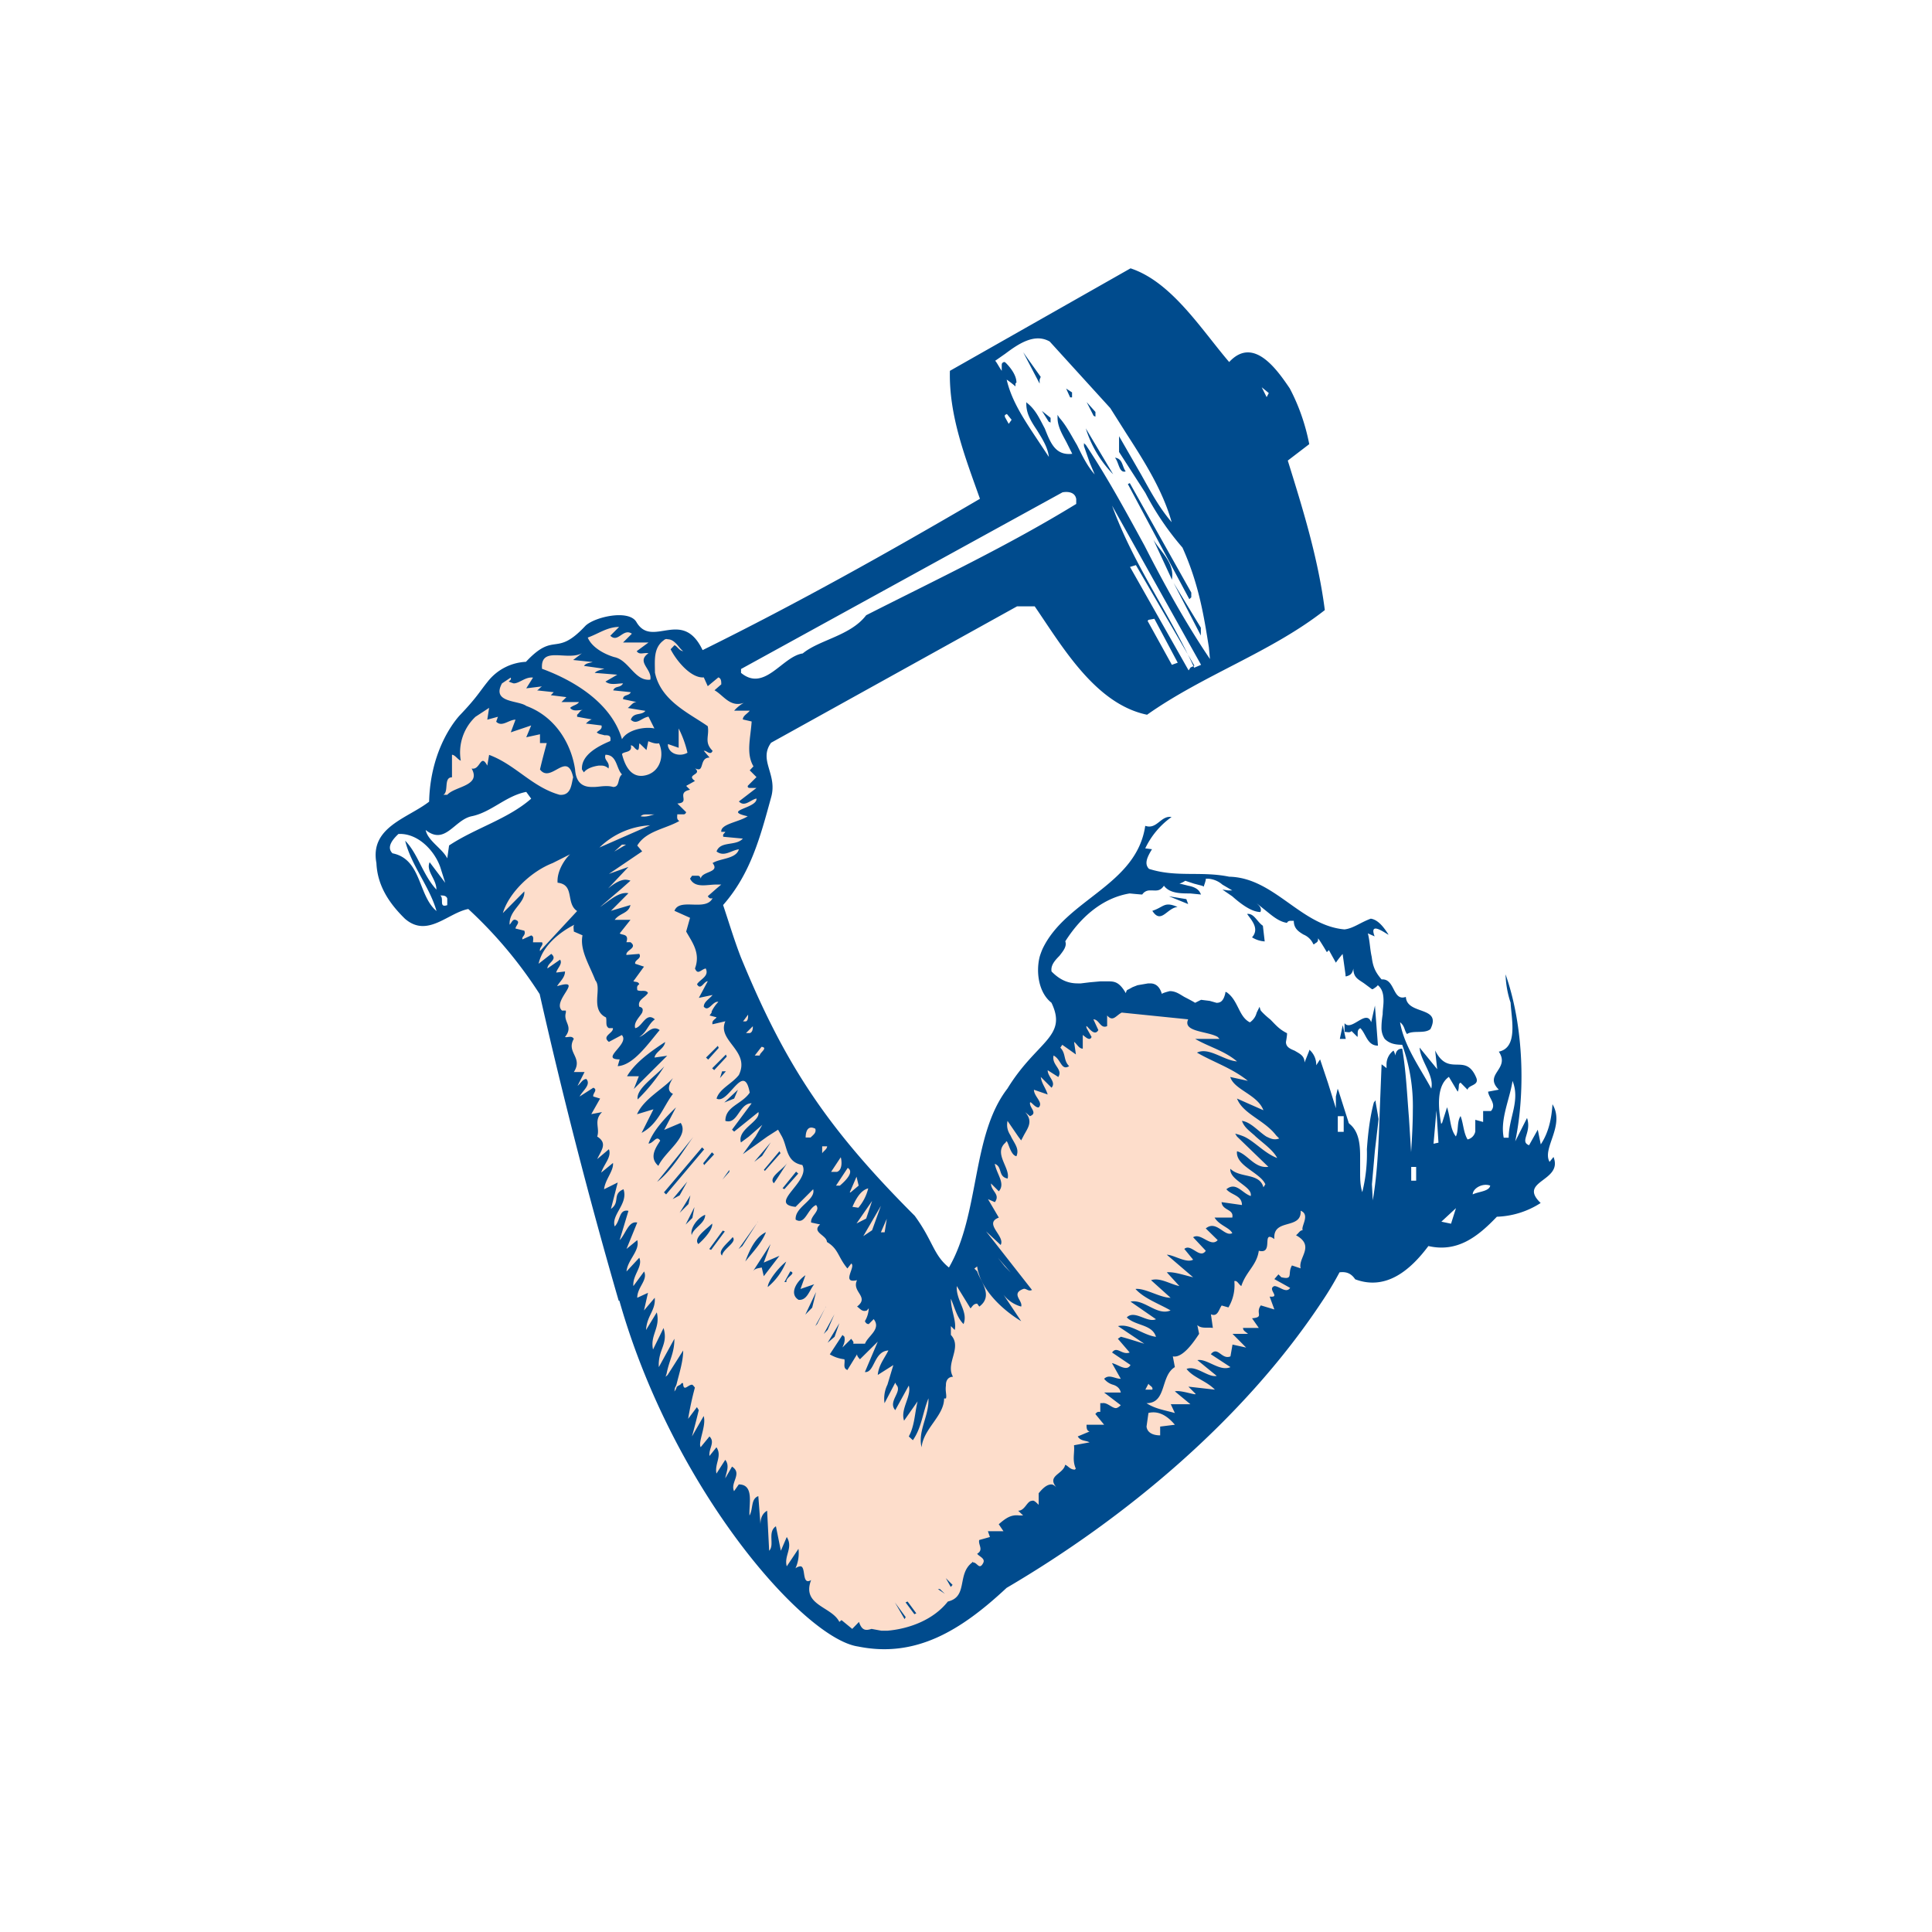
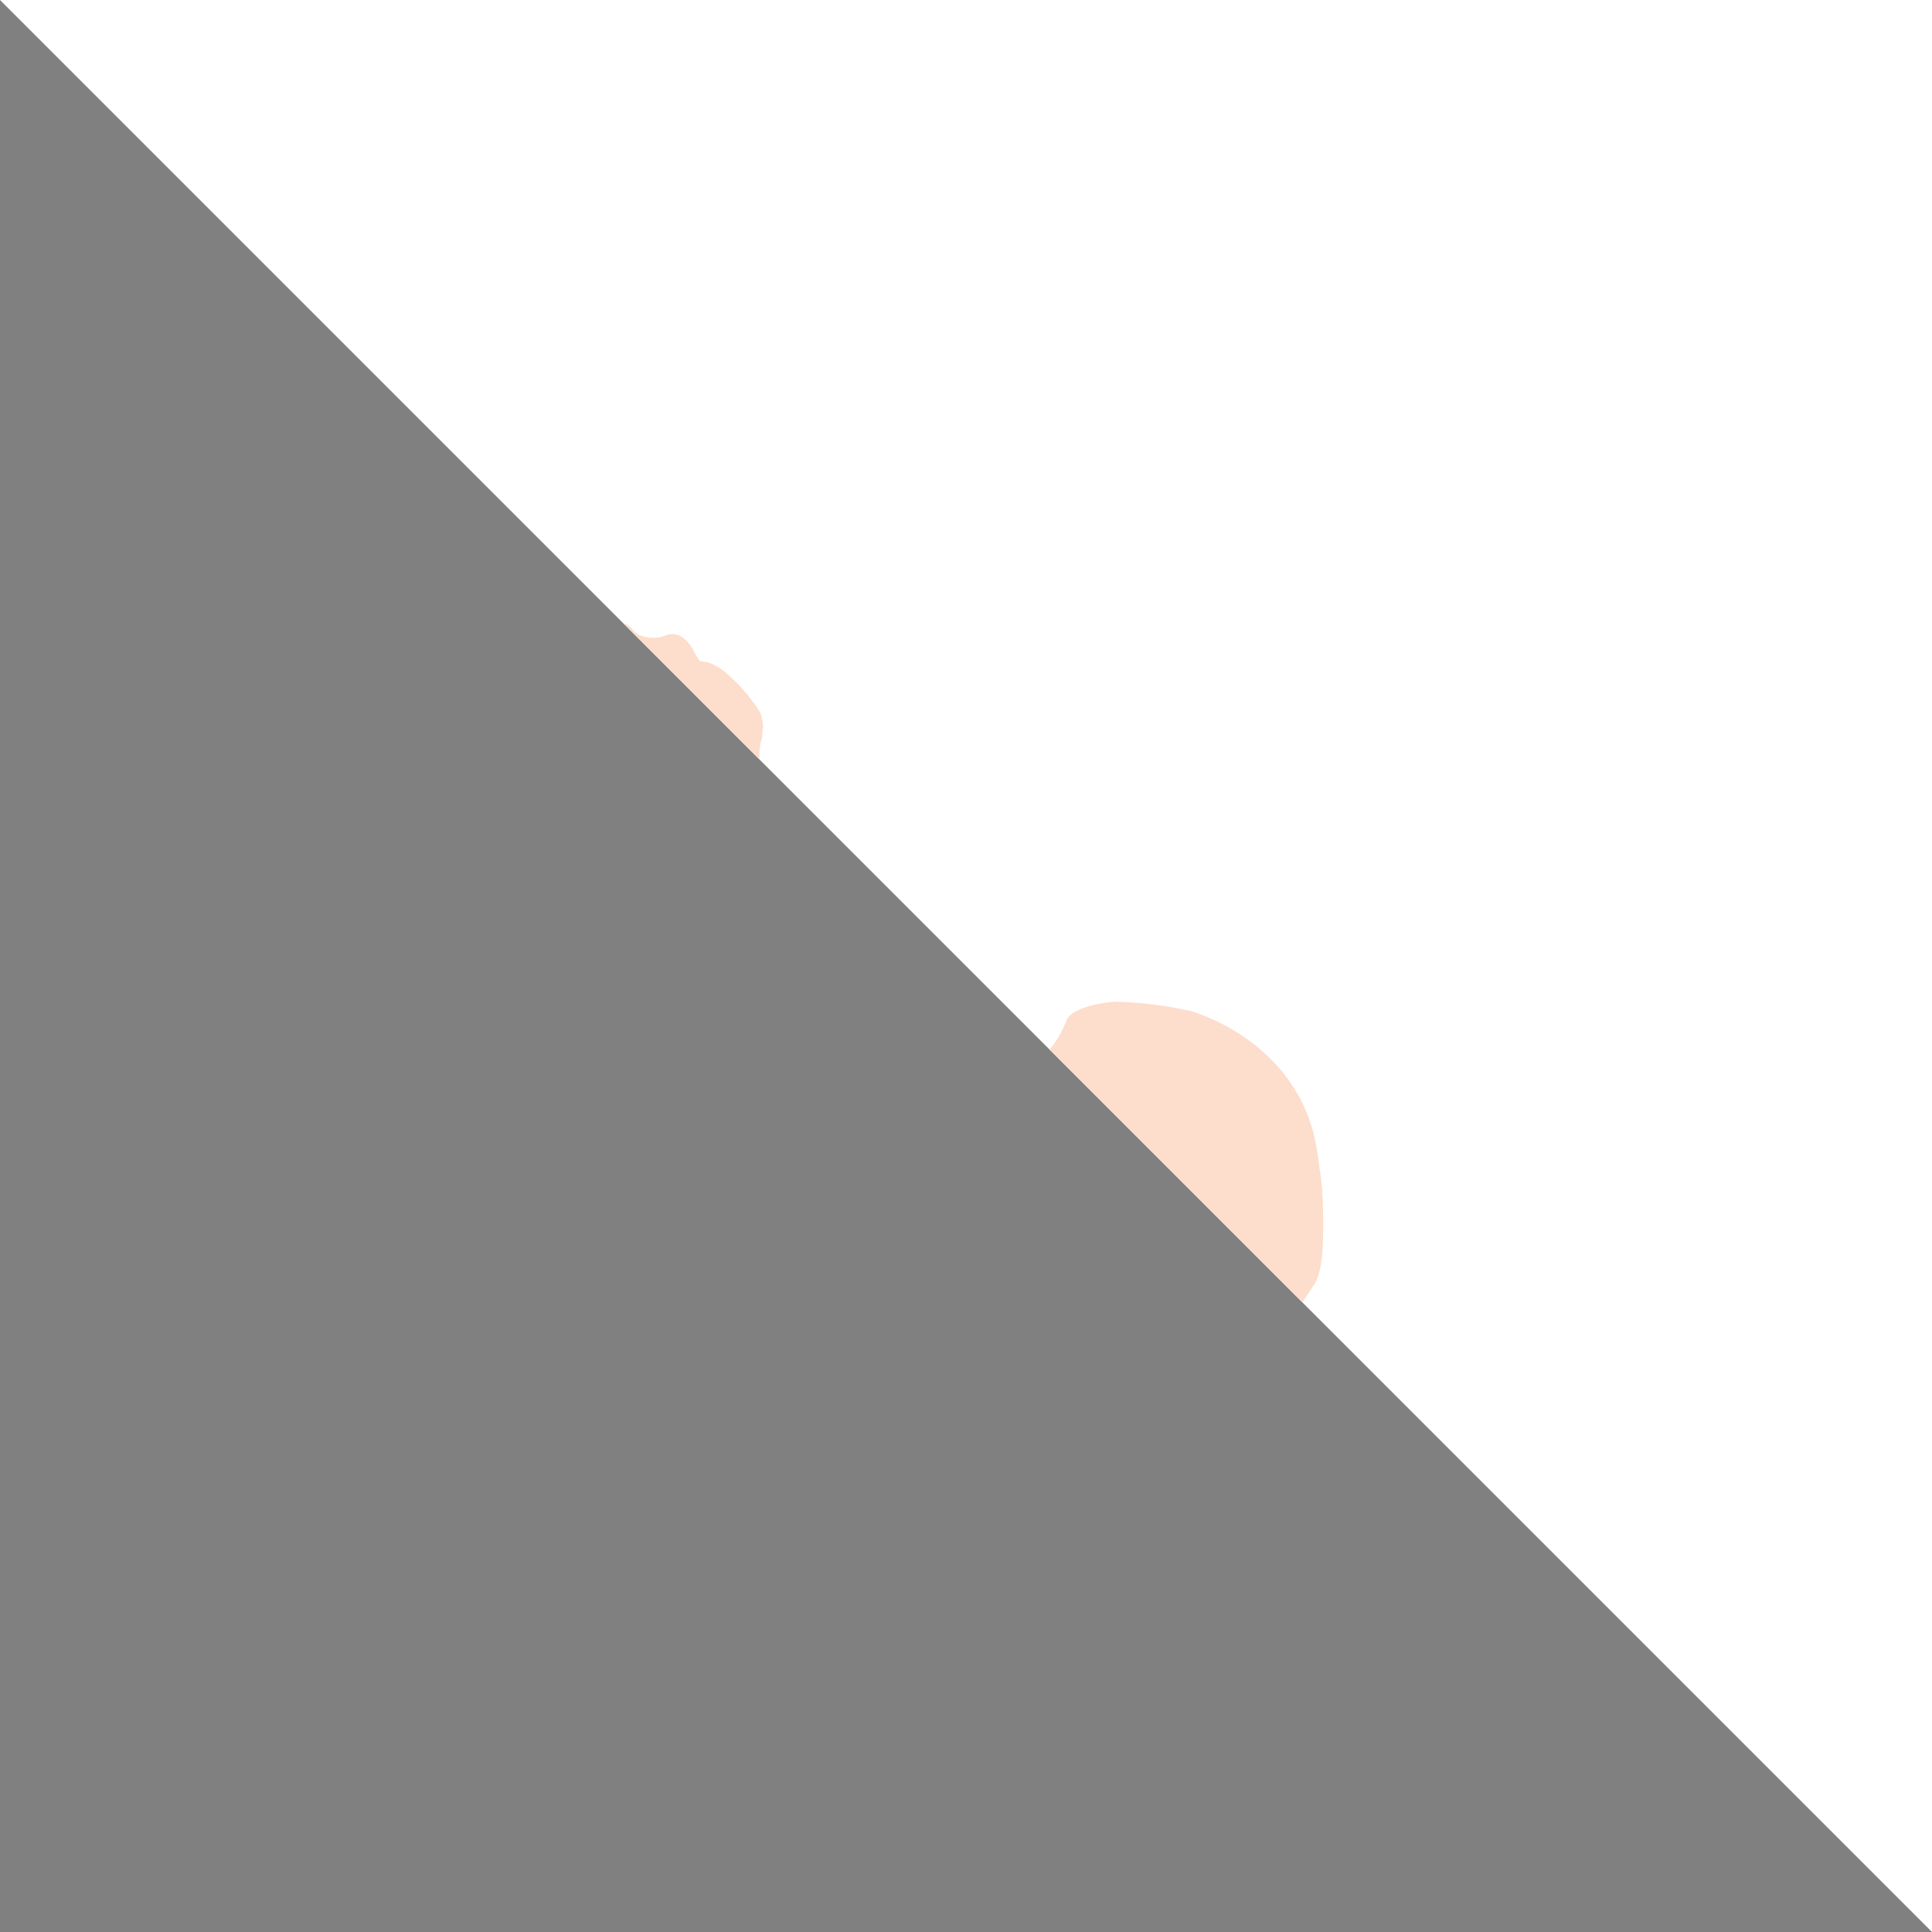
<svg xmlns="http://www.w3.org/2000/svg" viewBox="0 0 18 18">
  <rect x="0" y="0" width="18" height="18" fill="#808080" stroke="none" />
  <g clip-path="url(#a)">
    <path fill="#fff" d="M0 0h18v18H0V0Z" />
    <path fill="#FDDDCB" d="M11.934 9.97c-.327-.381-.7-.5-.82-.545a3.492 3.492 0 0 0-.727-.092c-.154.01-.4.065-.445.164-.038.082-.082.2-.191.31-.073.082-.201.218-.302.373-.163.227-.218.5-.281.81-.055.291-.1.619-.245.864l-.055.1-.092-.073c-.099-.071-.136-.155-.191-.254l-.145-.245c-.82-.811-1.21-1.411-1.63-2.43l-.154-.464v-.055c.245-.283.373-.619.455-.992a.468.468 0 0 0-.009-.228.553.553 0 0 1 0-.346s0-.072.009-.1a.571.571 0 0 0-.028-.127 1.587 1.587 0 0 0-.3-.354c-.081-.074-.136-.092-.172-.11l-.092-.018-.036-.055c-.073-.155-.173-.228-.283-.182-.109.046-.253.008-.291-.036a.21.21 0 0 0-.153-.092.554.554 0 0 0-.275.073c-.153.155-.245.201-.344.201a.177.177 0 0 0-.155.082l-.046.082h-.063a.33.33 0 0 0-.256.126l-.055.092-.236.254a1.29 1.29 0 0 0-.263.774l.036.046.245-.073.346-.145c.009-.01.191-.055.283.09.055.137.1.164.254.319.082.073-.619.537-.619.537l-.081.227c.145.138.19.2.327.373l.264.373.009.01c.218.974.465 1.928.738 2.857.5 1.747 1.692 3.085 2.147 3.158.428.082.747-.027 1.23-.474 0 0 .207-.172.381-.28a9.73 9.73 0 0 0 .846-.61c.373-.292.746-.638.91-.81.337-.338.61-.72.855-1.093 0 0 .082-.082.09-.4.01-.265 0-.519-.027-.674-.027-.163-.035-.545-.363-.937Z" />
-     <path fill="#004B8D" fill-rule="evenodd" d="M14.474 10.78c.09.229-.338.219-.12.428a.799.799 0 0 1-.408.128c-.174.182-.365.336-.638.273-.163.218-.39.419-.682.31-.037-.055-.082-.073-.146-.065a3.035 3.035 0 0 1-.164.273c-.728 1.101-1.837 2.021-2.938 2.667-.428.4-.848.655-1.384.546-.502-.073-1.72-1.456-2.221-3.213 0-.006-.003-.009-.009-.009a49.123 49.123 0 0 1-.736-2.856 4.064 4.064 0 0 0-.665-.793c-.19.036-.382.273-.591.09-.147-.144-.256-.308-.265-.518-.063-.336.292-.417.491-.572.01-.437.201-.711.283-.802.164-.172.183-.218.264-.318a.482.482 0 0 1 .355-.183c.273-.291.273-.035.554-.335.083-.082.4-.156.474-.038.146.256.428-.136.618.264.883-.436 1.73-.91 2.584-1.41-.136-.383-.29-.773-.28-1.192l1.683-.955c.382.126.655.564.919.873.227-.246.447.073.564.245.082.155.145.33.182.52l-.2.153c.136.438.282.902.345 1.393-.499.392-1.128.602-1.656.975-.483-.1-.791-.638-1.047-1.01h-.164L7.184 6.92c-.12.166.063.292 0 .51-.1.365-.19.71-.447 1.002.055.164.101.319.164.483.41 1 .801 1.592 1.621 2.412.172.235.172.363.319.482.29-.501.208-1.23.545-1.667.273-.445.564-.48.41-.8-.118-.092-.146-.282-.11-.427a.683.683 0 0 1 .027-.074c.219-.463.875-.591.957-1.147.109.038.145-.099.245-.082a.76.76 0 0 0-.245.292l.063.008c-.046.074-.074.137-.028.183.256.082.483.019.747.073.42.009.665.455 1.074.491.082-.009.145-.063.245-.1.073.01.128.091.164.146.019.027-.191-.147-.128.019l-.063-.028c.019.072.019.145.036.219.01.081.027.136.092.21.128-.01.1.207.226.163.01.172.338.082.229.3-.055.046-.164.008-.218.046-.028-.038-.019-.073-.065-.11.037.219.182.418.291.618.028-.126-.1-.254-.109-.382l.164.201-.019-.174c.128.256.283.01.384.256.027.072-.074.063-.082.11l-.065-.066c-.027.01-.008.046-.027.084l-.082-.138c-.118.082-.099.291-.072.438l.009-.01.046-.145c.036.117.027.2.082.272.027-.054.008-.136.044-.19.027.073.027.155.065.218a.095.095 0 0 0 .072-.074v-.109l.073.02v-.102h.073c.055-.063-.019-.117-.027-.18l.1-.019c-.146-.146.11-.19 0-.354.181-.038.118-.302.11-.456a.91.91 0 0 1-.047-.264c.173.491.183 1.11.09 1.556l.11-.218c.046.137-.072.219.019.254l.081-.145.028.137c.073-.11.1-.237.109-.374.12.2-.1.41-.027.537l.037-.046Zm-1.41-1.046c-.081 0-.127-.019-.163-.055a.185.185 0 0 1-.03-.109c0-.036.004-.076.011-.12 0-.043.008-.081.008-.125 0-.055-.008-.11-.054-.147 0 .01-.046.038-.046.038h-.008l-.074-.055c-.054-.037-.099-.054-.099-.138-.01.056-.037.065-.065.073h-.008V9.08l-.027-.192a.858.858 0 0 0-.063.081l-.065-.117-.019.019s-.071-.12-.082-.128v.008c0 .02-.008.028-.027.038l-.008.008h-.009a.17.17 0 0 0-.092-.09c-.044-.027-.09-.055-.09-.128h-.028c-.018 0-.03.006-.035.019-.074-.01-.137-.065-.193-.11l-.09-.072.018.017c.017.018.028.037.017.064-.081 0-.18-.073-.262-.146l-.092-.063.054.008h.038l-.092-.054a.227.227 0 0 0-.128-.055h-.027v.01a.41.41 0 0 1-.017.055v.008l-.019-.008-.073-.019-.082-.027a.222.222 0 0 1-.055.027c.01 0 .082.019.082.019.046.008.092.027.11.063l.01.019-.101-.01c-.09 0-.191 0-.245-.072-.036.054-.074.044-.11.044h-.027a.082.082 0 0 0-.065.038c-.017 0-.117-.01-.117-.01-.227.037-.437.19-.6.446.017.046-.019.09-.055.136-.046.046-.082.09-.073.145.09.092.172.111.245.111h.028l.082-.01.1-.009h.063c.065 0 .11 0 .174.11.008-.028.008-.028.027-.036l.036-.02.046-.018.099-.017h.019c.054 0 .09.033.109.099 0-.009.073-.027.073-.027.055 0 .09.027.136.054 0 0 .09.046.1.055l.056-.028.081.01.063.018c.038 0 .065-.017.082-.09v-.01h.01c.055.037.082.091.11.146.027.054.054.109.109.136a.153.153 0 0 0 .063-.09l.027-.055.008.028c0 .008.046.054.092.09.046.046.082.092.156.128v.008c0 .019-.01.074-.01.074 0 .046.037.063.081.081.046.028.092.046.092.11l.044-.11V9.78l.01.008a.185.185 0 0 1 .055.137l.036-.055.073.218.074.237v-.109l.017-.073.01.027.09.283c0 .009.009.017.009.017.082.065.1.174.1.302v.145c0 .063 0 .127.02.19a1.49 1.49 0 0 0 .043-.4c.01-.145.028-.3.065-.436l.017-.02v.02l.027.155-.035.3-.027.308.008.155v-.008c.046-.264.055-.556.065-.837l.017-.428s.037.027.046.036v-.036c0-.054.027-.1.065-.128a.156.156 0 0 1 .017.046c.006-.043.028-.064.064-.064.036.21.045.427.063.646l.02.318c.008-.127.016-.264.016-.39a1.68 1.68 0 0 0-.099-.61Zm-2.53 2.984-.173-.117c.046-.065.09.027.164 0l-.11-.128.028-.019c.073.019.182.055.218.065l-.245-.164c.117-.027.226.082.354.1-.036-.119-.19-.1-.272-.181.073-.074.19.054.272.017l-.237-.164c.128-.027.246.136.373.082-.109-.063-.245-.11-.327-.2.09-.01.229.082.327.082l-.182-.164c.084-.027.174.036.264.055l-.117-.128c.063-.008.163.027.245.046l-.245-.21c.063 0 .182.082.245.046l-.082-.1c.063-.055.145.1.2.017l-.118-.126c.074-.046.164.099.229.027l-.111-.109c.1-.082.174.082.247.044-.027-.054-.12-.071-.165-.145h.165c.017-.081-.092-.063-.1-.144l.19.027c0-.092-.1-.092-.145-.147.09-.073.145.036.227.063.019-.09-.2-.145-.19-.254.09.09.272.036.308.173l.018-.028c-.046-.109-.28-.172-.264-.308.1.027.164.163.292.145l-.292-.282-.017-.027a.56.56 0 0 1 .082.027c.099.045.19.155.309.2-.036-.072-.128-.136-.2-.2l-.01-.01c-.063-.054-.099-.082-.118-.136.082.01.155.1.227.146.037.018.073.036.12.018l-.028-.028c-.11-.145-.31-.2-.365-.344l.246.109c-.055-.147-.273-.19-.309-.31l.164.036c-.145-.118-.319-.173-.474-.263.11-.054.247.072.373.082-.117-.1-.264-.136-.39-.21h.227l-.017-.018c-.093-.055-.33-.045-.275-.164l-.619-.063c-.054.027-.081.09-.136.027v.099c-.063.029-.073-.063-.128-.063l.046.1c-.046.082-.128-.092-.109-.018l.046.082c-.018.046-.065-.009-.082-.018v.127c-.037 0-.054-.045-.081-.063l.017.117-.127-.09-.018.027c.054.055.027.118.082.172-.074.046-.074-.063-.145-.099-.02.09.09.126.044.2l-.099-.063c0 .063.082.109.036.163l-.1-.1c.008.063.045.1.064.163l-.128-.044c0 .063.09.118.045.164-.036.008-.082-.074-.082-.038 0 .046.073.092 0 .12l-.045-.038c.082.092.018.155-.018.228l-.019.036-.027-.036-.1-.146c-.01.054 0 .092.028.136l.009.019c.035.065.073.109.046.174-.065-.01-.082-.183-.1-.128-.119.1.045.237.018.336-.092-.017-.046-.11-.12-.137.02.101.101.183.038.256l-.073-.073c0 .073.09.1.036.174l-.064-.028.101.172c-.147.055.063.173.017.255l-.136-.127.428.546c-.036.018-.055-.019-.082-.009-.118.045 0 .11-.019.164a.31.31 0 0 1-.164-.11l.164.246c-.18-.109-.382-.3-.41-.51l-.026.02.027.027c.027.09.155.226.019.327l-.02-.027c-.035 0-.045.027-.062.044l-.128-.208c-.009.136.11.237.063.354-.063-.063-.082-.155-.118-.236 0 .109.055.21.036.291l-.036-.036v.082c.11.118-.054.263.02.39-.047 0-.066.038-.066.074v.008c-.008.055.01.092 0 .12h-.017c0 .163-.192.28-.21.455-.037-.155.072-.292.064-.456-.055.137-.063.273-.145.39l-.038-.035c.055-.1.055-.218.082-.327l-.126.18c-.037-.109.072-.226.044-.327l-.126.229c-.073-.082.072-.174.009-.237l-.009-.019-.01.019-.09.172a.293.293 0 0 1 .027-.172l.055-.183-.145.092c.008-.092.063-.155.099-.228-.137.008-.128.21-.219.201l.12-.283-.166.164c-.008-.009-.027-.027-.027-.046l-.09.146c-.046-.018-.019-.064-.028-.1a.333.333 0 0 1-.136-.046l.118-.18.018.016c.009.046-.008.073-.018.1l.082-.081c.01.019.027.027.018.046h.11c.027-.073.154-.136.081-.229l-.046.046c-.017 0-.027-.008-.036-.027a.25.25 0 0 0 .036-.12l-.017.02c-.046.018-.065-.02-.092-.036.12-.092-.054-.136 0-.246-.153.036-.008-.127-.054-.155l-.036.046c-.09-.109-.082-.182-.191-.247 0-.063-.147-.09-.063-.163l-.084-.018c-.008-.064.092-.109.046-.163-.082.036-.1.19-.19.136-.01-.119.19-.182.163-.283l-.164.164c-.264-.027.145-.237.063-.39-.153-.028-.136-.164-.19-.265l-.036-.064-.1.064-.228.164.118-.164.063-.109-.126.11-.073.054a.09.09 0 0 1 0-.055c.027-.092.182-.155.163-.228l-.226.182-.02-.018.183-.246c-.119 0-.128.201-.245.164 0-.136.153-.154.227-.263-.055-.301-.2.118-.309.055.027-.092.145-.138.208-.22.11-.227-.208-.317-.126-.5l-.12.028c-.008-.038.028-.046.038-.065l-.065-.017.019-.027v-.01a.343.343 0 0 1 .063-.09c-.054-.01-.09.1-.136.045 0-.046.054-.073.082-.109l-.128.027.083-.155c-.037 0-.065.09-.1.028.027-.046.117-.074.081-.147-.046.01-.073.065-.1 0 .054-.145-.027-.245-.082-.344l.036-.128-.145-.065c.046-.126.291.01.355-.118-.028.009-.036-.008-.045-.018l.082-.072.044-.037h-.044c-.092 0-.201.037-.247-.055l.019-.027h.054c.013 0 .022.009.027.027.009-.071.183-.054.11-.145.073-.046.218-.037.245-.128-.072.009-.136.074-.208.02.036-.101.18-.047.245-.12l-.182-.017c-.008-.027.009-.027.019-.046H6.72c-.008-.074.164-.09.246-.145-.246-.055.092-.073.082-.165-.055.01-.11.083-.164.027l.164-.126h-.055c-.017 0-.027 0-.027-.019l.082-.082-.063-.063.035-.037c-.071-.118-.027-.265-.017-.418l-.082-.019c0-.036.045-.054.064-.082H6.84a.348.348 0 0 1 .09-.073c-.128.046-.19-.071-.273-.117l.063-.055c0-.027 0-.055-.027-.065l-.099.082-.037-.082c-.118.01-.254-.153-.309-.262l.036-.038c.027.01.046.055.082.055-.036-.017-.073-.11-.145-.11-.013-.005-.025-.002-.038.01-.098.072-.081.192-.081.3.054.265.327.383.492.5.017.092-.037.147.045.229-.018.046-.055 0-.074 0h-.008l.054.063c-.09 0-.054.12-.109.109a.077.077 0 0 1-.027-.009c.073.063-.09.055 0 .118l-.082.046.036.036c-.136.027.01.12-.118.128l.082.081c-.008.02-.019.02-.027.02H6.31c0 .026-.008.045.019.062-.128.074-.31.092-.392.229l.046.054-.31.21.182-.065-.19.201c.045-.037.108-.082.163-.082a.16.16 0 0 1 .046.009l-.082.073-.201.172c.082-.054.174-.145.264-.128l-.163.164.182-.054c-.019.081-.1.073-.147.138h.147l-.1.126c.018.019.09 0 .062.082h.038c.072.054-.046.073-.038.119l.12-.01c.027.046-.046.054-.038.092L6 9.006l-.099.136c.017.009.045 0 .055.028-.028.018-.019.035-.019.054.027.019.082-.008.1.027-.027.046-.1.063-.081.128.036.009.036.028.027.055-.019.036-.082.09-.065.145.065-.009.1-.155.183-.082-.063.046-.074.12-.145.164.063-.018.117-.118.19-.064-.108.128-.245.328-.391.336l.018-.063c-.19 0 .1-.145.02-.227l-.12.064c-.072-.055.046-.082.037-.128h-.037c-.036-.02-.017-.063-.027-.1a.134.134 0 0 1-.055-.045c-.063-.092.01-.237-.044-.3-.057-.147-.147-.283-.12-.42l-.081-.035c0-.028-.009-.055.008-.065-.145.073-.3.201-.336.365l.118-.092c.065.054-.036.081-.036.136l.118-.082c.027.038-.028.082-.036.12l.082-.01c0 .056-.046.091-.074.137.265-.081-.054.137.046.227h.036v.019c-.027.09.074.126-.008.227.018.01.063-.018.082.018-.074.128.09.172 0 .309h.1l-.065.128c.028-.02.046-.063.082-.063.046.054-.036.109-.063.163l.128-.082c.046.02-.01.055 0 .082l.063.019-.082.145.1-.019c-.081.082-.018.147-.045.228.1.063.037.128 0 .21l.109-.092c.027.073-.045.136-.072.218l.11-.09c.008.073-.074.155-.083.245l.127-.063-.063.246c.09-.063.008-.137.117-.183.046.137-.117.237-.082.346.055-.054.038-.163.128-.145l-.082.273c.055-.054.082-.182.164-.164l-.1.246.1-.082c.027.099-.09.182-.1.292l.119-.128c.036.082-.065.163-.055.264l.1-.136c.037.081-.064.145-.064.245l.1-.046-.037.164.1-.118c.01.118-.073.164-.081.3l.1-.164c.036.145-.064.21-.035.346l.098-.2c.046.154-.054.2-.044.364l.145-.264c0 .136-.046.19-.073.327l-.009.027.019-.017.145-.228c0 .1-.036.21-.063.319-.019.046-.01.008-.019.063.036-.045 0-.036.055-.063 0 0 .027-.036.027 0 .008.063.046 0 .082 0 .005 0 .014.009.027.027-.027.1-.046.19-.063.291l.082-.109.017.028a6.88 6.88 0 0 1-.063.245l.109-.19c.027.09-.055.245-.028.29l.082-.1c.055.055-.008.11 0 .182l.065-.081c.055.081-.019.153 0 .245l.082-.128c.044.055.008.118 0 .172l.063-.109c.1.065-.019.147.019.229l.044-.063c.147 0 .092.19.1.29.036-.064.01-.154.082-.181l.02.262c0-.054.016-.099.062-.126l.019.373c.054-.054-.019-.174.063-.228l.046.228.055-.128c.063.101-.028.173 0 .273l.109-.163a.338.338 0 0 1-.028.182.087.087 0 0 1 .046-.019c.055 0 .009.183.1.128-.091.237.192.245.263.39l.02-.017.1.082.063-.065c.027.082.063.082.117.065l.092.017h.055c.2-.017.428-.099.564-.272.191-.045.082-.255.227-.364 0-.006.003-.006.01 0 .036 0 .055.072.09.009.028-.046-.035-.063-.054-.09.063-.038.008-.082.019-.128l.1-.028-.019-.054h.145l-.044-.065c.072-.063.118-.09.19-.082h.037l-.046-.044c.064 0 .082-.092.128-.092.018-.008.035.01.063.037v-.108c.018-.02.064-.082.119-.082.012 0 .028.009.046.027-.092-.11.063-.12.082-.21.027.009.044.045.09.045l.009-.009c-.036-.082-.009-.145-.017-.218l.145-.027c-.036-.02-.082-.009-.11-.055l.11-.046c-.028-.008-.028-.036-.028-.063h.164l-.082-.1c.008-.01.019-.02.027-.02h.019v-.081h.019c.044-.009.09.046.126.046.012 0 .028-.01.046-.027l-.155-.118h.155c-.009-.046-.046-.065-.073-.073a.163.163 0 0 1-.082-.055c.046-.046.1 0 .155 0l-.082-.146c.055.01.136.083.172.018Zm.355-4.368.164.027.017.046-.18-.073Zm-.153.136c.11-.036.11-.09.235-.036-.099.009-.153.164-.235.036Zm1.938 1.093c-.037.018-.019.054-.027.082l-.055-.055c-.019.019-.037.008-.065.008v-.081c.065.081.202-.137.248-.009l.035-.155.028.373c-.1 0-.11-.109-.164-.163Zm-3.313-6.28-.09.063c.008 0 .035.055.062.093v-.047c0-.018 0-.027.02-.035h.008l.01.008c.036.036.099.11.099.183l-.009.008V3.6s-.054-.046-.082-.063c.046.2.164.374.283.554l.11.166c-.01-.092-.065-.174-.11-.248-.054-.081-.1-.153-.1-.245v-.017l.008.008c.082.064.12.156.164.237.054.137.1.254.256.236l-.055-.11c-.038-.071-.082-.144-.082-.226v-.027l.017.027c.065.073.11.163.164.254.046.092.092.192.165.274l-.046-.109-.054-.155v-.027l.018.017c.2.302.363.602.546.937.182.357.382.72.61 1.057l-.01-.109c-.044-.274-.09-.583-.246-.929a2.623 2.623 0 0 1-.346-.51l-.245-.381v-.147l.21.365c.081.145.163.3.28.436-.081-.291-.253-.564-.417-.818l-.155-.245-.564-.62c-.145-.083-.3.028-.42.118Zm1.72 2.284-.573-1.073.018-.009.573 1.02v.044l-.019.018Zm-.72-.872c.201.554.528.992.765 1.51l.064-.027-.829-1.483Zm.027-.447c.074.01.065.082.1.128-.062.019-.062-.082-.1-.128Zm-.272-.273.255.428a1.06 1.06 0 0 1-.255-.428Zm-.346-.063-.063-.1.081.065v.044l-.018-.009Zm.2-.226-.037-.082.055.036v.046h-.019Zm-.284-.128-.153-.292.163.229-.01.027v.036Zm1.248 1.856.254.418v.073l-.254-.491Zm-.745-1.556-.065-.128.082.092v.044l-.017-.008Zm-3.857 7.263-.065.035.136-.163-.071.128Zm.082.081-.082.082.1-.163-.018.081Zm.046-.627c-.082.11-.202.319-.338.42l.338-.42Zm.1.118-.354.419-.02-.019.355-.419.02.019Zm-.008.128.081-.101.02.019-.093.1-.008-.018Zm-.101.51-.063.062.082-.163-.019.1Zm.147-1.475-.02-.019.11-.109.008.019-.098.109Zm-.62.682.11-.219-.153.046c.063-.144.245-.236.335-.337-.035.054-.063.12 0 .147-.09.117-.136.28-.291.363Zm-.072-.41.046-.117h-.11c.074-.128.229-.237.355-.319-.008.063-.09.09-.099.145l.118-.017-.31.309Zm.228.718c-.073-.063-.046-.136 0-.208l.017-.027c-.036-.055-.063.027-.109.027.046-.128.164-.247.256-.337l-.11.21.154-.065c.082.127-.145.264-.208.4Zm.055-.927a1.649 1.649 0 0 1-.248.308c-.017-.098.156-.207.248-.308ZM7.262 11.7l-.146.19-.019-.081c-.036.008-.063.008-.082.036l.164-.254-.063.172.146-.063Zm-.2-.319-.146.228-.035.028.182-.256Zm.074.099c-.037.1-.136.201-.192.273.037-.1.092-.227.192-.273Zm-.037-.71-.072.055.154-.182-.082.128Zm.228 1.175h-.019l.055-.1c.063.018-.046.054-.036.1Zm-.692-1.992.128-.128.008.019-.117.126-.019-.017Zm.69 1.801a.588.588 0 0 1-.172.237c0-.054.1-.182.172-.237Zm-.88-.245c-.02-.063.054-.164.125-.191 0 .082-.109.12-.126.19Zm.062.082c-.054-.055.082-.145.128-.191.009.046-.065.136-.128.19Zm.246-.118-.128.172-.017-.008.126-.172.019.008Zm.364-.574.145-.173.01.018-.146.165-.009-.01Zm.219-.065c-.045.065-.082.128-.126.19-.055-.054.081-.125.126-.19Zm-.51.692c.046.046-.09.109-.099.172-.046-.044.055-.118.099-.172Zm.465-.455.126-.155.02.018-.129.145-.017-.008Zm.483 1.174-.063.145-.036.038.099-.183Zm.682 2.676.081.11-.018.008-.082-.11.019-.008Zm-.118.009.1.136-.01.019-.09-.155Zm.474-.227.063.063-.017.019-.046-.082ZM6.727 9.981h.036l-.055.063.02-.063Zm2.03 4.824.046.044-.065-.044h.02Zm-.982-2.35-.064.055.109-.182-.045.128Zm-.208-.272-.064.065.1-.21-.036.145Zm-.727-1.948-.092.037.127-.119-.035.082Zm-.045.683-.064.072.064-.09v.018Zm7.297-.847c-.027.174-.117.357-.082.529h.046c0-.183.11-.346.036-.529Zm-.208.975c-.073-.027-.163.027-.163.082.054-.027.153-.027.163-.082Zm-.319.21-.136.126.09.019.046-.145Zm-.163-.61-.019-.3-.027.31.046-.01Zm-.208.226h-.046V11h.046v-.128Zm-.675-.473h-.055v.146h.055V10.4Zm-.445 1.11c.027-.02.036-.047.063-.047-.019-.036.073-.145-.019-.182.01.182-.262.065-.245.264-.126-.09 0 .146-.145.109-.019.136-.117.19-.163.329-.028-.019-.038-.055-.065-.046a.405.405 0 0 1-.055.245l-.063-.018c-.027.037-.036.109-.1.082l.018.127c-.046-.008-.109.01-.145-.027l.017.082c-.054.082-.155.228-.245.21l.019.1c-.137.082-.074.336-.264.336.081.054.172.065.264.092l-.038-.082h.183l-.145-.12c.054-.016.218.047.19.02l-.064-.064.247.028c-.082-.084-.201-.111-.264-.193.09-.036.2.082.281.065l-.18-.147c.09-.017.207.11.308.065l-.183-.12c.065-.081.101.055.183.02l.019-.11.127.028-.127-.128h.144c-.017-.017-.046-.027-.046-.055h.147l-.063-.09c.118-.01.027-.046.082-.12l.126.038-.044-.12c.109.011-.028-.07.044-.098.046 0 .11.072.147.017l-.147-.082.038-.044.027.027c.117.027.054-.037.099-.11l.081.027c-.027-.1.139-.208-.044-.309Zm-1.128 1.765c-.055-.065-.137-.136-.246-.11l-.018.127c.008.065.073.082.127.082v-.082l.137-.017Zm-.246-.382-.029.055h.065c.009-.028-.027-.036-.036-.055ZM9.362 11.8l.055.056-.12-.138.065.082ZM6.405 7.013a.996.996 0 0 0-.082-.226v.18l-.1-.035v.018c.018.082.119.1.182.063Zm5.26 1.72c.073-.082-.008-.163-.046-.218.065-.008.092.073.147.11l.017.146a.252.252 0 0 1-.118-.038Zm-6.634.128.346-.373c-.109-.073-.019-.246-.182-.264-.009-.11.073-.227.117-.265l-.163.082c-.21.082-.41.283-.464.466l.2-.202c.01.11-.145.174-.137.31.019-.018.028-.054.055-.045.054.018 0 .054 0 .081l.082.02c.018.044-.028.054-.017.081l.081-.037c.028.01.017.037.017.064h.084c.017.028-.027.046-.019.082Zm-.082-1.42-.046-.063c-.19.036-.327.191-.51.227-.163.036-.245.273-.427.128.019.1.155.172.201.264l.017-.12c.246-.163.547-.245.765-.436Zm-.782.93c-.01-.028-.037-.028-.065-.028.038.027-.017.118.065.09V8.37Zm-.392-.538c.118.118.164.319.291.455 0-.1-.1-.173-.063-.255l.145.192-.046-.146c-.054-.155-.21-.319-.39-.309-.038.036-.12.118-.055.18.273.055.236.393.41.538-.064-.227-.237-.428-.292-.655Zm.355-.428h.037c.072-.081.319-.081.227-.245.082.019.082-.147.146-.027l.017-.1c.246.091.4.3.657.372.109.009.109-.1.126-.163-.055-.256-.208.063-.309-.073.018-.079.04-.16.063-.246h-.063v-.082l-.128.028.046-.11-.19.064.044-.118c-.063 0-.126.073-.18.019l.016-.046-.099.027.017-.11-.127.083a.456.456 0 0 0-.137.409c-.027-.009-.054-.055-.082-.055v.21c-.081 0-.027.136-.081.163Zm.773-.828c.273.1.42.355.455.592.009.127.074.163.156.163h.018c.036 0 .072-.008.11-.008h.016c.019 0 .037.003.055.008.065 0 .037-.082.082-.117-.055-.055-.045-.183-.154-.183-.018.055.045.063.028.128a.088.088 0 0 0-.065-.027h-.027c-.055.008-.11.027-.137.063l-.018-.027c-.009-.137.155-.219.264-.265.01-.054-.017-.054-.055-.054-.027-.009-.054-.009-.071-.027.017-.018.054-.028.044-.064l-.145-.018s.036-.036.056-.038l-.138-.025v-.02c.017-.008.027-.043.055-.043h-.01c-.036 0-.082.017-.11-.02.028-.026.065-.026.082-.054h-.163l.046-.046-.145-.018.027-.028-.155-.017c.019-.01.027-.027.046-.037l-.147.018.063-.1c-.071-.009-.126.054-.18.054a.405.405 0 0 1-.046-.017c.008-.01.027-.018.018-.037l-.081.054c-.1.183.153.156.226.21Zm.612.126.007.002c-.001-.001-.003-.002-.007-.002Zm-.465-.472c.3.11.646.319.745.656.054-.092.218-.119.302-.1l-.055-.11c-.065.01-.11.082-.165.028.027-.073.1-.036.136-.082l-.164-.027c.028-.019.046-.055.082-.055l-.126-.027c0-.046.055-.027.072-.065l-.164-.017c.019-.046.065-.019.092-.065-.054 0-.12.02-.164-.017l.11-.064-.21-.017c.019-.02.054-.028.09-.038l-.19-.027c.018-.027.054-.027.081-.036l-.182-.019.082-.063c-.137.074-.39-.073-.372.145Zm.426-.291c.038.092.155.155.247.182.137.027.191.228.336.21.019-.1-.136-.164-.017-.246-.046-.008-.084.019-.11-.019l.11-.081h-.237l.082-.082c-.082-.055-.128.09-.201.019l.082-.082c-.11 0-.191.063-.292.099Zm.62 1.648h-.073c-.019 0-.037 0-.054.017.054.01.09-.009.128-.017Zm-.301.281-.072.065.11-.065h-.038Zm.264-.18a.732.732 0 0 0-.474.207l.474-.208Zm-.019-.783-.017.082-.065-.063c-.008.027 0 .054-.017.063-.029-.009-.037-.044-.064-.044.018.071-.063.054-.082.081.027.11.09.246.245.191.12-.046.147-.19.1-.291-.035.008-.072-.009-.1-.019Zm.864-.637c.22.182.384-.154.575-.181.155-.128.445-.164.591-.356.646-.328 1.32-.646 1.957-1.037V4.65c-.01-.063-.073-.073-.128-.063L6.904 6.233v.036Zm2.458-2.385.036.065.027-.038-.044-.054-.019.01v.017ZM6.923 9.516h.027c.02-.009.02-.036.02-.063l-.047.063Zm.09.046-.063.063h.036c.028-.009.028-.046.028-.063Zm.02.272h.045c0-.027.082-.073.017-.081l-.063.081Zm.473.764h.046c.027-.027.055-.044.044-.082-.071-.036-.09.027-.09.082Zm.155.146c.009-.018.045-.037.045-.064H7.66v.065Zm.082.174h.055c.054-.018.044-.109.035-.136l-.09.136Zm.155-.037-.109.165h.036c.054-.046.136-.128.073-.165Zm.082.082-.063.146h.008L8 11.046l-.02-.083Zm-.038.281.055.008a.434.434 0 0 0 .092-.18c-.073.017-.12.109-.147.172Zm.183-.055-.145.21.09-.046.055-.164Zm.082.046-.164.282.082-.055.082-.227Zm0 .246h.035l.02-.126-.055.126Zm2.703-6.099-.164-.354c.072.12.2.218.172.373l-.008-.019Zm.218.82-.545-.937-.055.017.546.964.018-.027.036-.017Zm-.155-.027-.218-.41-.055.01-.008.01.226.409.055-.02Zm.782-2.567.046.092.02-.038-.066-.054Zm.728 6.071.027-.128.028.128h-.055Zm-4.788 2.494-.082.163-.017.018.1-.181Zm-.109-.208c-.046.055-.065.153-.146.145-.09-.055-.02-.172.064-.229l-.046.128.128-.044ZM5.156 6.45h.018-.018Z" clip-rule="evenodd" />
  </g>
  <defs>
    <clipPath id="a">
-       <path fill="#fff" d="M0 0h18v18H0z" />
+       <path fill="#fff" d="M0 0h18v18z" />
    </clipPath>
  </defs>
</svg>